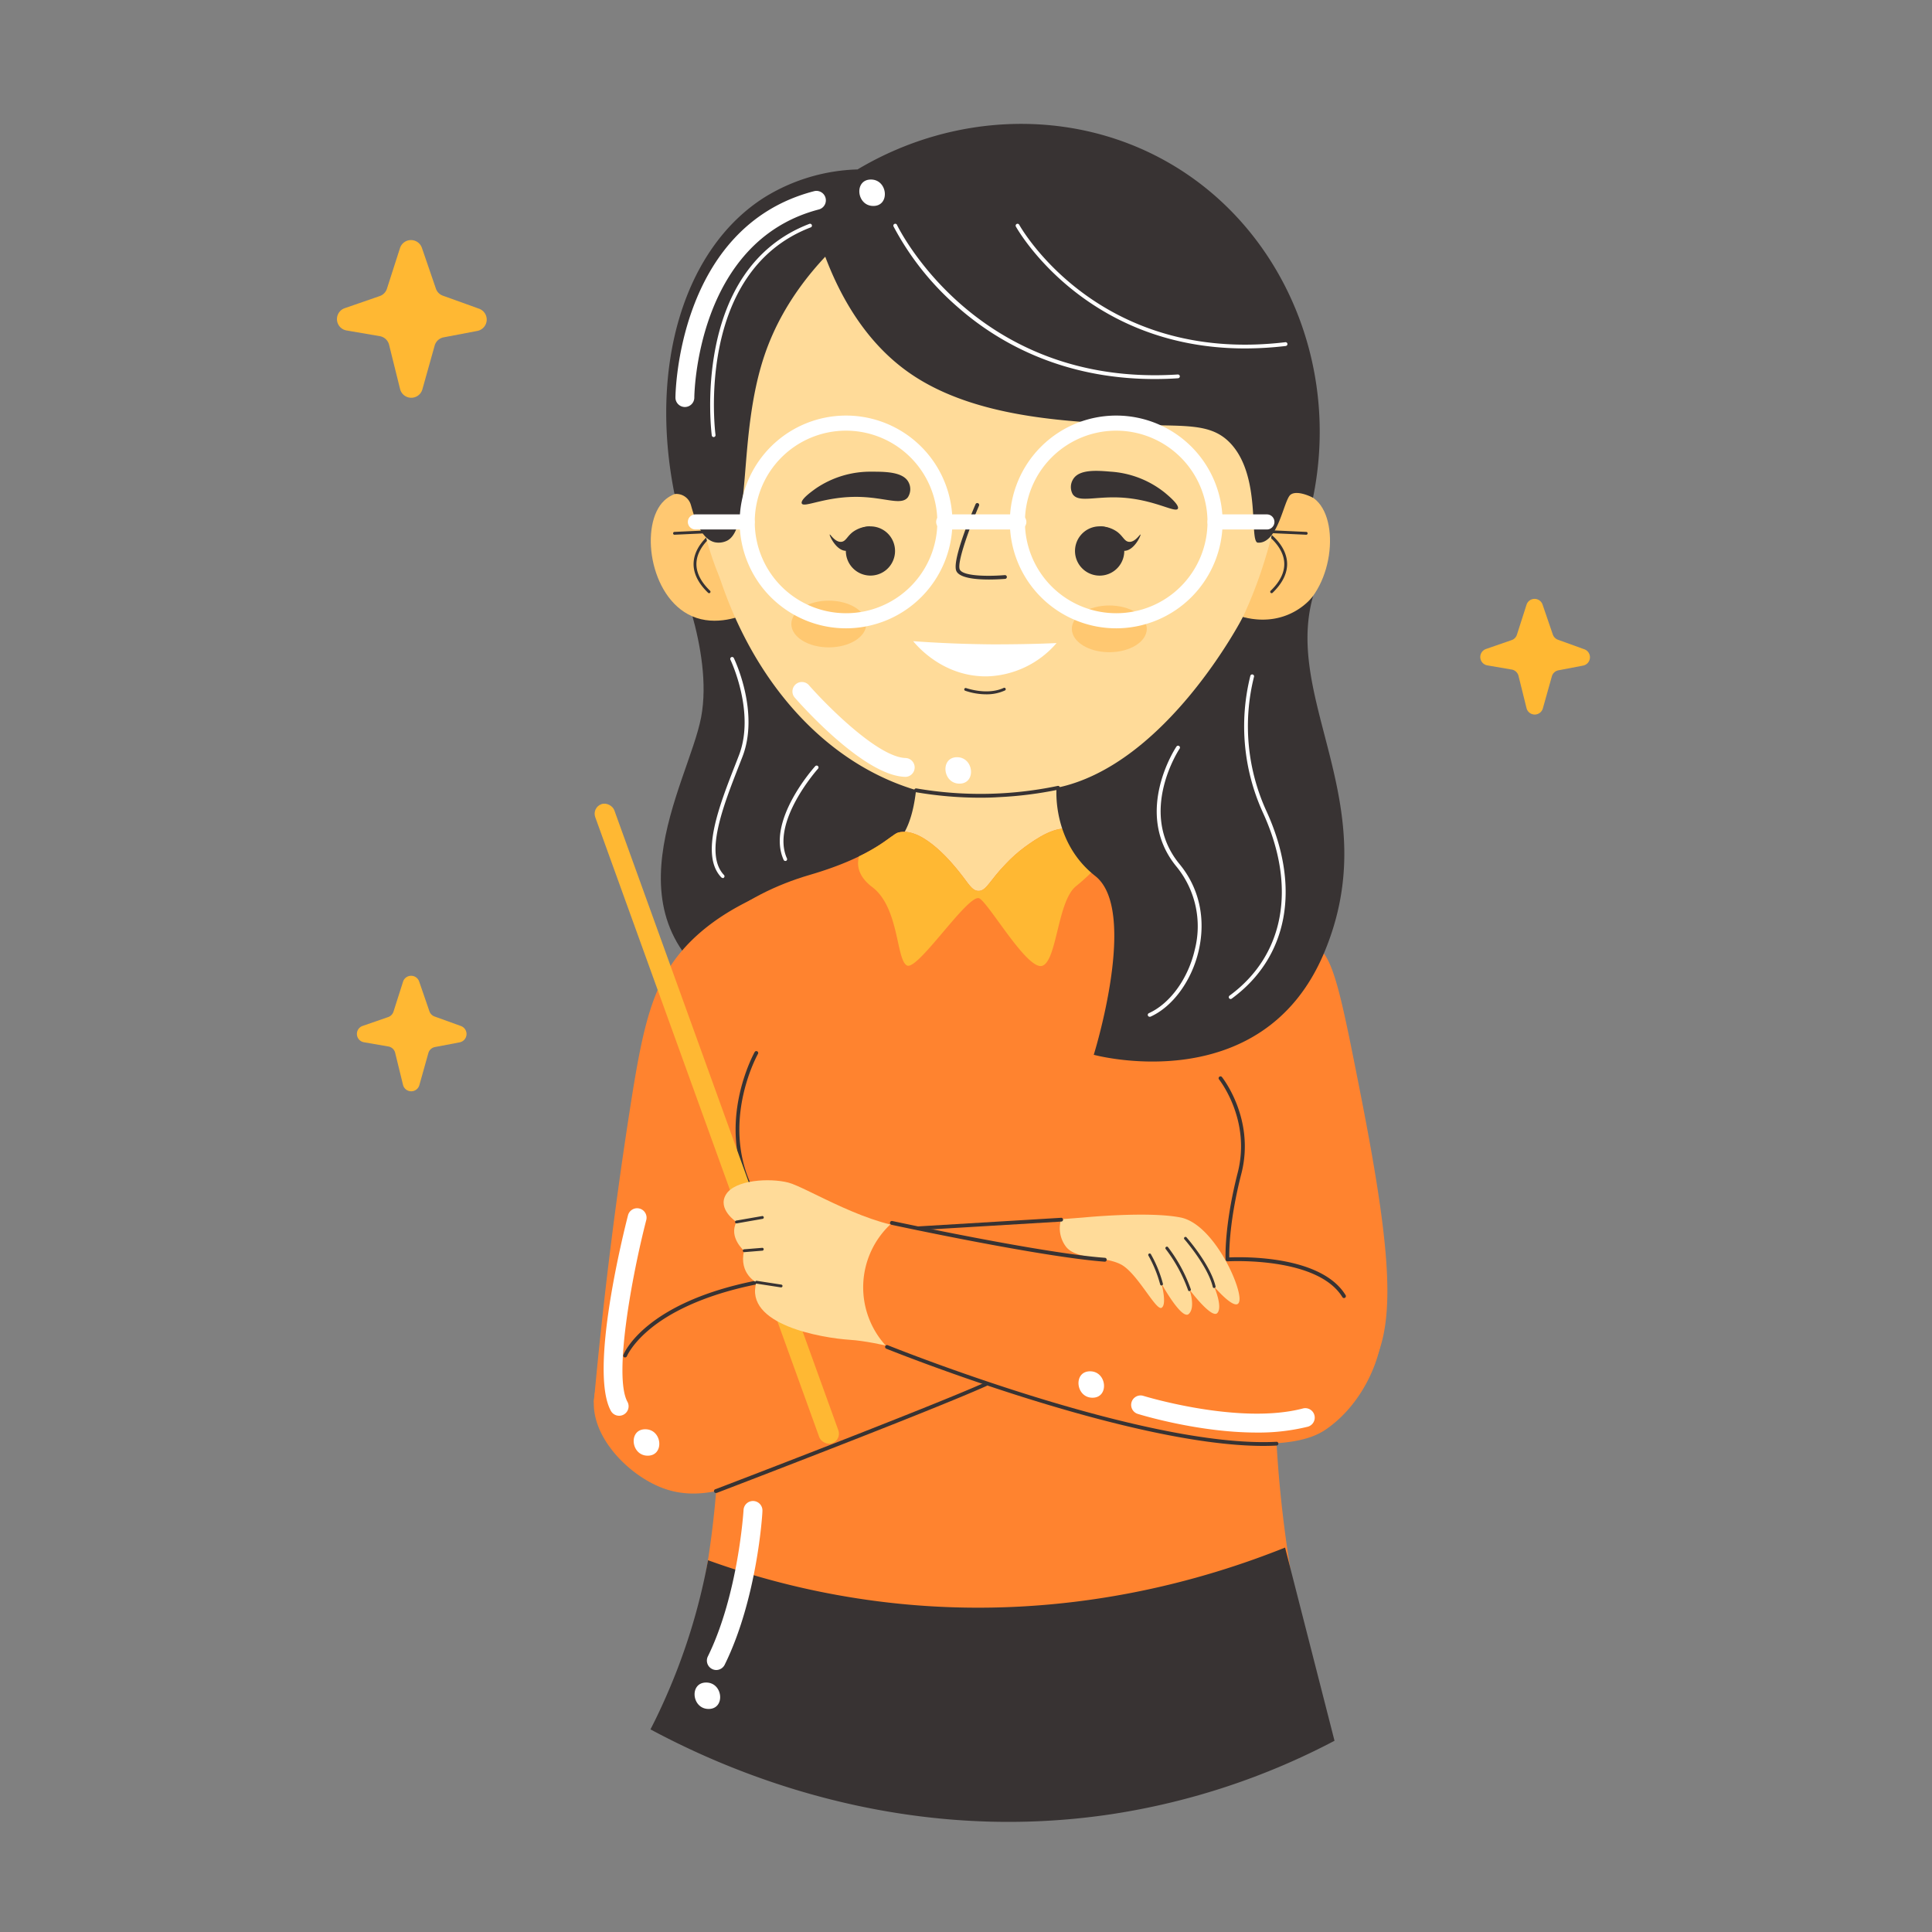
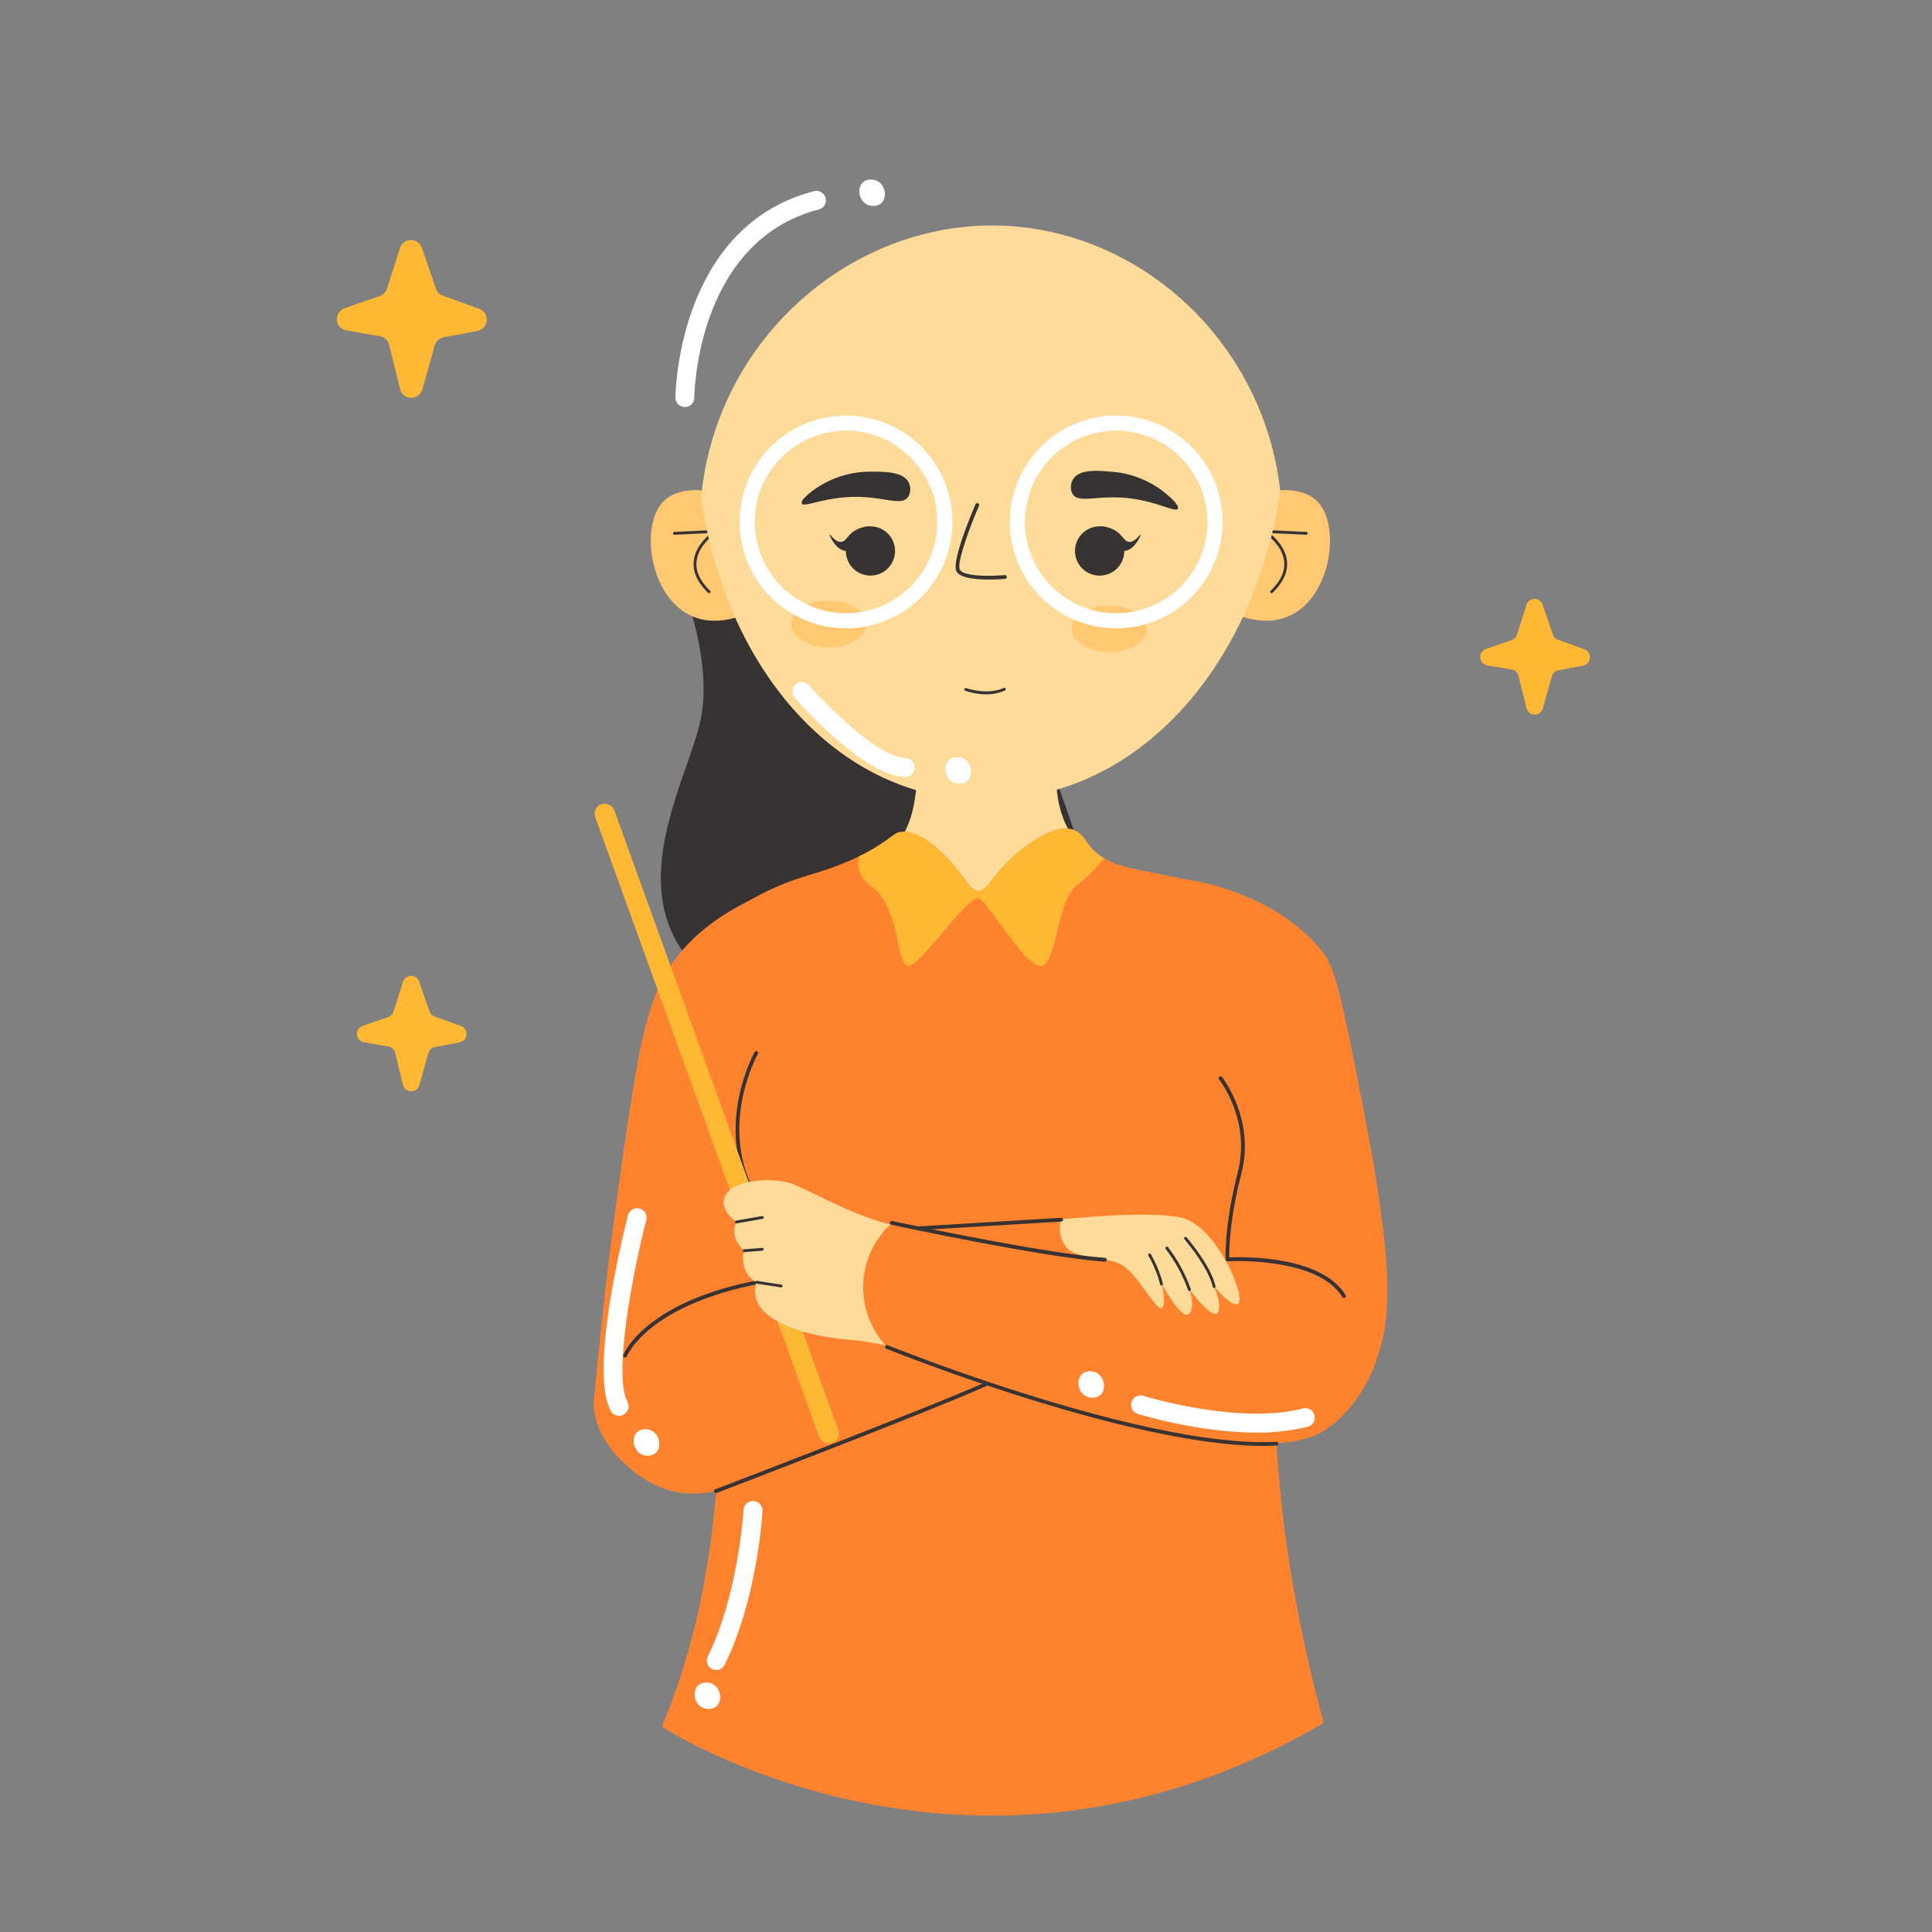
<svg xmlns="http://www.w3.org/2000/svg" version="1.1" width="512" height="512" x="0" y="0" viewBox="0 0 512 512" style="enable-background:new 0 0 512 512" xml:space="preserve" class="">
  <rect x="0" y="0" width="512" height="512" fill="#808080" stroke="none" />
  <g>
    <clipPath id="a">
      <path d="M254.2 231.06c-1.07-1.32-9.45-12.12-16.11-10.45-2 .5-6.05 6.15-23.55 11.26s-35.12 17.19-34.62 34.06 27 117.69-4.53 191.62c0 0 81.89 53.76 175.4-.95-16.71-61.89-14.45-106.58-8.71-136.78.87-4.61 12.28-63.95-6.3-76.8a71.69 71.69 0 0 0-9.57-5.54c-17.83-8.38-31.4-4.84-37.85-13.85-.88-1.22-1.8-2.92-3.86-3.69-4.37-1.63-9.94 2.38-12.93 4.53a37.93 37.93 0 0 0-5 4.45c-4.34 4.46-5.13 7.12-7.18 7.18-1.82.04-2.69-1.95-5.19-5.04z" fill="#000000" opacity="1" data-original="#000000" />
    </clipPath>
    <path fill="#383333" d="M178.4 148.83s10.77 23.44 7.41 41.23-27.54 54.72 10.4 74.86 85.17 1.68 93.61-10.07-27.26-90.34-27.26-90.34z" opacity="1" data-original="#383333" />
    <path fill="#ffb833" d="m104.29 268.06 2.53-7.93a2.25 2.25 0 0 1 4.27 0l2.71 7.87a2.24 2.24 0 0 0 1.36 1.38l7 2.53a2.25 2.25 0 0 1-.34 4.32l-6.56 1.25a2.26 2.26 0 0 0-1.74 1.6l-2.38 8.47a2.24 2.24 0 0 1-4.34-.06l-2.08-8.49a2.23 2.23 0 0 0-1.8-1.67l-6.46-1.12a2.24 2.24 0 0 1-.36-4.33l6.78-2.35a2.27 2.27 0 0 0 1.41-1.47zM402 168.2l2.54-7.92a2.24 2.24 0 0 1 4.26-.05l2.71 7.92a2.3 2.3 0 0 0 1.37 1.39l7 2.53a2.25 2.25 0 0 1-.34 4.32l-6.54 1.25a2.24 2.24 0 0 0-1.74 1.6l-2.38 8.47a2.24 2.24 0 0 1-4.34-.07l-2.12-8.53a2.25 2.25 0 0 0-1.8-1.67l-6.47-1.11a2.25 2.25 0 0 1-.35-4.34l6.78-2.35a2.21 2.21 0 0 0 1.42-1.44zM102.53 76.55l3.47-10.8a3.06 3.06 0 0 1 5.81-.06q1.86 5.39 3.7 10.78a3 3 0 0 0 1.86 1.89l9.58 3.45a3.06 3.06 0 0 1-.46 5.89l-8.93 1.7a3.07 3.07 0 0 0-2.37 2.18l-3.24 11.55A3.06 3.06 0 0 1 106 103q-1.45-5.82-2.89-11.63a3.07 3.07 0 0 0-2.45-2.28l-8.81-1.51a3.06 3.06 0 0 1-.49-5.91l9.25-3.2a3.06 3.06 0 0 0 1.92-1.92z" opacity="1" data-original="#ffb833" />
    <path fill="#ff832f" d="M246.59 226.31a120.49 120.49 0 0 0-28.65 5.13c-9.72 3-24.66 7.58-35.25 18.38-9.77 10-12.25 21.54-15.86 44.82-3.2 20.62-6.68 46.61-9.46 77a123.18 123.18 0 0 0 15.4 3 126.26 126.26 0 0 0 34.29-.29q19.76-74.02 39.53-148.04zM278.37 240.25c14.39-14.24 55.58-9.43 72.41 12.37 3.18 4.13 5.31 14.63 9.42 35.47 10 50.41 10 67.84-.25 79.31a27.92 27.92 0 0 1-2.52 2.52c-1.81.41-3.67.77-5.6 1.09a102.45 102.45 0 0 1-34.28-.3c-3.35-5.17-66.19-103.71-39.18-130.46z" opacity="1" data-original="#ff832f" />
-     <path fill="#ffc871" d="M329.78 134.5c.83-.81 5.36-5.06 11.84-4.59.94.07 4.72.35 7.26 2.73 6.59 6.17 4.07 25.65-7.32 30.65-6.37 2.8-13.14 0-15.42-1q1.86-13.91 3.64-27.79z" opacity="1" data-original="#ffc871" />
+     <path fill="#ffc871" d="M329.78 134.5c.83-.81 5.36-5.06 11.84-4.59.94.07 4.72.35 7.26 2.73 6.59 6.17 4.07 25.65-7.32 30.65-6.37 2.8-13.14 0-15.42-1z" opacity="1" data-original="#ffc871" />
    <path fill="#383333" d="M337 157.2a.35.35 0 0 1-.27-.11.38.38 0 0 1 0-.53c2.65-2.56 3.86-5.19 3.58-7.8-.48-4.53-5.29-7.59-5.34-7.62a.37.37 0 0 1-.16-.43.4.4 0 0 1 .37-.26l11 .51a.37.37 0 0 1 .35.39.36.36 0 0 1-.39.36l-9.73-.45c1.54 1.22 4.27 3.85 4.65 7.42.3 2.85-1 5.69-3.81 8.42a.37.37 0 0 1-.25.1z" opacity="1" data-original="#383333" />
    <path fill="#ffc871" d="M195.15 134.5c-.83-.81-5.36-5.06-11.84-4.59-.94.07-4.72.35-7.26 2.73-6.59 6.17-4.07 25.65 7.32 30.65 6.37 2.8 13.14 0 15.42-1q-1.79-13.91-3.64-27.79z" opacity="1" data-original="#ffc871" />
    <path fill="#383333" d="M187.92 157.2a.37.37 0 0 1-.26-.1c-2.83-2.73-4.11-5.57-3.81-8.42.38-3.57 3.11-6.2 4.65-7.42l-9.73.45a.36.36 0 0 1-.39-.36.37.37 0 0 1 .35-.39l11-.51a.38.38 0 0 1 .37.26.37.37 0 0 1-.16.43c-.05 0-4.86 3.09-5.34 7.62-.28 2.61.93 5.24 3.58 7.8a.38.38 0 0 1 0 .53.35.35 0 0 1-.26.11z" opacity="1" data-original="#383333" />
-     <circle cx="261.97" cy="123" r="77.33" fill="#ffdb99" opacity="1" data-original="#ffdb99" />
    <path fill="#ffdb99" d="M339.31 130.39c-6 38.8-28.37 69.66-58.86 78.77a66.65 66.65 0 0 1-36.53.56c-30.08-8.34-52.6-38.89-58.11-77.86 4-42.66 40.91-74.19 81.17-72 36.77 2.14 68.13 31.82 72.33 70.53z" opacity="1" data-original="#ffdb99" />
    <path fill="#ffdb99" d="M281 193.73c-1.23 6.42-3.4 22.09 5.63 30.56 2.79 2.61 5.75 3.7 12.76 6 22.18 7.4 26.75 7.94 29.88 9.4 21.43 10 4.77 76.87 8.73 148.39a382.21 382.21 0 0 0 10 68.52 177.46 177.46 0 0 1-66.47 19.48c-47.82 4.16-84.47-12.54-100.05-20.82a222.27 222.27 0 0 0 7.4-25.89c6.15-27.7 5.33-50.13 4.86-65.16-1.23-38.71-20.84-103.69-4.91-117.52s42.18-15.21 49.55-24.2 4-32.73 4-32.73 27.86-10.27 38.62 3.97z" opacity="1" data-original="#ffdb99" />
    <path fill="#383333" d="M308.77 130.63a25.58 25.58 0 0 0-14.38-5.63c-3.56-.3-8.38-.71-10 2a3.91 3.91 0 0 0-.13 3.94c1.53 2.34 5.86.57 12.66.91 8.95.46 14.57 4.19 15.23 2.95.44-.95-2.3-3.26-3.38-4.17zM216.13 129.5a25.64 25.64 0 0 1 14.79-4.5c3.57 0 8.41 0 9.85 2.79a3.94 3.94 0 0 1-.18 4c-1.72 2.21-5.89.1-12.7-.1-9-.26-14.85 3-15.41 1.73-.41-1.01 2.52-3.1 3.65-3.92zM262.07 153.58c-3.51 0-7.86-.4-8.65-2.31-1.2-2.88 4.46-16.15 5.11-17.65a.49.49 0 0 1 .66-.26.5.5 0 0 1 .26.66c-2.39 5.52-5.89 15-5.11 16.87s7.72 1.87 11.94 1.52a.5.5 0 1 1 .09 1c-.7.05-2.37.17-4.3.17zM261.35 184a17.32 17.32 0 0 1-5.57-.95.37.37 0 0 1 .26-.7c.06 0 5.59 2 10-.07a.38.38 0 0 1 .32.68 11.64 11.64 0 0 1-5.01 1.04z" opacity="1" data-original="#383333" />
    <ellipse cx="222.37" cy="161.54" fill="#ffc871" rx="9.93" ry="6.19" transform="translate(-2.73 3.83)" opacity="1" data-original="#ffc871" />
    <ellipse cx="296.7" cy="161.54" fill="#ffc871" rx="9.93" ry="6.19" transform="translate(-2.72 5.11)" opacity="1" data-original="#ffc871" />
-     <path fill="#383333" d="M259.85 211.4a101.73 101.73 0 0 1-17.15-1.46.5.5 0 0 1 .17-1 100.13 100.13 0 0 0 37.41-.66.5.5 0 0 1 .6.38.52.52 0 0 1-.39.6 102 102 0 0 1-15.94 2c-1.55.1-3.13.14-4.7.14z" opacity="1" data-original="#383333" />
    <path fill="#383333" fill-rule="evenodd" d="M296.32 150.33a6.53 6.53 0 1 1-.57-9.2 6.54 6.54 0 0 1 .57 9.2z" opacity="1" data-original="#383333" />
    <path fill="#383333" fill-rule="evenodd" d="M302.24 141.65c-.14-.12-1.42 2.1-3.06 1.94-1.21-.12-1.53-1.45-3.07-2.62a7.73 7.73 0 0 0-4.6-1.47 16.68 16.68 0 0 0 2.63 3.8c1.49 1.62 2.45 2.66 3.76 2.68 2.64.02 4.53-4.17 4.34-4.33zM235 150.9a6.52 6.52 0 1 1 .57-9.2 6.54 6.54 0 0 1-.57 9.2z" opacity="1" data-original="#383333" />
    <path fill="#383333" fill-rule="evenodd" d="M219.89 141.65c.15-.12 1.42 2.1 3.07 1.94 1.21-.12 1.52-1.45 3.06-2.62a7.79 7.79 0 0 1 4.61-1.47 17 17 0 0 1-2.63 3.8c-1.5 1.62-2.46 2.66-3.76 2.68-2.64.02-4.54-4.17-4.35-4.33z" opacity="1" data-original="#383333" />
    <g clip-path="url(#a)">
      <path fill="#ff832f" d="M254.2 231.06c-1.07-1.32-9.45-12.12-16.11-10.45-2 .5-6.05 6.15-23.55 11.26s-35.12 17.19-34.62 34.06 27 117.69-4.53 191.62c0 0 81.89 53.76 175.4-.95-16.71-61.89-14.45-106.58-8.71-136.78.87-4.61 12.28-63.95-6.3-76.8a71.69 71.69 0 0 0-9.57-5.54c-17.83-8.38-31.4-4.84-37.85-13.85-.88-1.22-1.8-2.92-3.86-3.69-4.37-1.63-9.94 2.38-12.93 4.53a37.93 37.93 0 0 0-5 4.45c-4.34 4.46-5.13 7.12-7.18 7.18-1.82.04-2.69-1.95-5.19-5.04z" opacity="1" data-original="#ff832f" />
      <path fill="#ffb833" d="M229.27 223.88s-5.28 5.79 1.89 11.21 6.3 19.26 9.19 20.77 16.49-19.51 19.26-17.75 12.72 19.17 16.62 17.83 4-17.2 8.94-21.1a55.19 55.19 0 0 0 8.44-8.53l-8.44-9-24.67 1.75-23-3.14z" opacity="1" data-original="#ffb833" />
    </g>
    <path fill="#ff832f" d="M287.15 322.65a331.16 331.16 0 0 0-55.92 9.58c-29.06 7.6-72.26 18.9-73.82 38.66-.74 9.41 8.11 18.94 16.64 22.81 13.2 6 26.27-1.28 59.28-16.25 12.94-5.86 32.19-14.38 56.31-24.26a111.94 111.94 0 0 0-.32-16.95 109.81 109.81 0 0 0-2.17-13.59z" opacity="1" data-original="#ff832f" />
-     <path fill="#383333" d="M187.64 413.48a211.45 211.45 0 0 0 51.2 11.58c44.86 4.39 81.14-6.7 101.72-14.94q6.56 25.61 13.1 51.2A187.12 187.12 0 0 1 295 480.71c-58.11 8.89-104.36-12.61-122.62-22.41q2.07-4 4-8.39a162.14 162.14 0 0 0 11.26-36.43zM178.75 130.93a4 4 0 0 1 4.36 2.95c.83 2.84 2.43 8.91 6.3 9.82a5.06 5.06 0 0 0 2.93-.26c7.12-2.68 3-27.7 10.24-49.23 2.27-6.72 6.67-16.11 16.12-26.18 7.12 18.86 17.21 27.53 23.67 31.72 16.13 10.48 38.39 11.76 52.87 12.59 17.29 1 25.11-1 30.9 5.2 8.22 8.83 4.81 26.13 7.21 26.27 5.39.32 6.84-11.33 8.66-12.71s5.95.8 5.95.8c7.36-35.89-8.59-72-38.64-89-25-14.18-56.44-13.27-82.06 2a49.58 49.58 0 0 0-24.33 7.19c-21.53 13.36-31.03 44.71-24.18 78.84zM329.38 163.52s-20.3 39.38-49.38 45.26c0 0-1.34 14.27 10.25 23.37s-.39 47.38-.39 47.38 44.49 12.16 61-26.91S340 185.89 348 157.93c0 0-6.21 8.75-18.62 5.59z" opacity="1" data-original="#383333" />
    <g fill="#fff">
-       <path d="M270 140.32h-19.91a2 2 0 1 1 0-4H270a2 2 0 0 1 0 4zM198 140.32h-13.71a2 2 0 0 1 0-4H198a2 2 0 1 1 0 4zM335.77 140.32H322a2 2 0 0 1 0-4h13.74a2 2 0 0 1 0 4zM242 169.92c6.6.48 13.61.78 21 .84 5.9 0 11.56-.09 17-.34a25.26 25.26 0 0 1-18.31 8.82c-11.84.22-18.86-8.32-19.69-9.32zM306 100.45c-25 0-42-10.11-52.12-19A74.32 74.32 0 0 1 236.79 60a.5.5 0 0 1 .25-.66.49.49 0 0 1 .66.24c.2.43 20.83 43.12 74.44 39.66a.52.52 0 0 1 .53.47.51.51 0 0 1-.47.53c-2.11.15-4.2.21-6.2.21zM329.93 92.34c-42.68 0-60.52-31.95-60.71-32.3a.5.5 0 0 1 .88-.48c.2.37 20.74 37.07 70.52 31.13a.5.5 0 0 1 .56.44.51.51 0 0 1-.44.56 93.1 93.1 0 0 1-10.81.65zM326.14 264.75a.51.51 0 0 1-.4-.2.5.5 0 0 1 .11-.7c14.53-10.65 17.86-28.75 8.88-48.4a55.14 55.14 0 0 1-3.37-36.36.5.5 0 1 1 .95.31 54 54 0 0 0 3.33 35.6c9.19 20.12 5.75 38.68-9.2 49.63a.53.53 0 0 1-.3.12zM304.67 269.45a.49.49 0 0 1-.45-.29.49.49 0 0 1 .25-.66c5.61-2.55 10.38-9.13 12.15-16.77a25 25 0 0 0-4.84-22.07c-11.71-14.23-.14-31.65 0-31.82a.51.51 0 0 1 .7-.14.5.5 0 0 1 .13.7c-.11.17-11.26 17 0 30.62 5.22 6.34 7 14.48 5.05 22.94-1.84 7.93-6.84 14.78-12.72 17.45a.52.52 0 0 1-.27.04zM191.5 232.65a.51.51 0 0 1-.36-.15c-5.63-5.92-.63-18.73 3.78-30l.9-2.32c4.4-11.37-2.18-25.21-2.25-25.35a.51.51 0 0 1 .23-.67.5.5 0 0 1 .67.23c.28.58 6.84 14.37 2.29 26.15l-.91 2.33c-4.3 11-9.18 23.52-4 29a.49.49 0 0 1-.37.84zM208.12 228.16a.49.49 0 0 1-.45-.29c-4.62-10.26 7.86-24.25 8.39-24.84a.5.5 0 0 1 .71 0 .49.49 0 0 1 0 .7c-.12.14-12.57 14.1-8.22 23.76a.51.51 0 0 1-.25.66.52.52 0 0 1-.18.01zM189.13 115.83a.51.51 0 0 1-.5-.43c-.06-.44-5.7-44 25.86-56.07a.5.5 0 0 1 .65.29.49.49 0 0 1-.29.64c-30.83 11.81-25.29 54.58-25.23 55a.5.5 0 0 1-.42.56z" fill="#ffffff" opacity="1" data-original="#ffffff" />
-     </g>
+       </g>
    <path fill="#383333" d="M189.81 395.65a.5.5 0 0 1-.18-1c.56-.21 56.52-21.61 71.43-28.28a.5.5 0 0 1 .41.91C246.53 374 190.55 395.4 190 395.62zM165.65 359.72a.39.39 0 0 1-.18 0 .49.49 0 0 1-.28-.64c.22-.57 5.79-13.88 35.16-19.7a.5.5 0 0 1 .58.4.48.48 0 0 1-.39.58c-15 3-23.61 8-28.14 11.72-4.9 4-6.27 7.33-6.28 7.37a.51.51 0 0 1-.47.27zM198.21 313.8a.5.5 0 0 1-.46-.3c-7.4-17.45 2.16-34.55 2.26-34.72a.5.5 0 0 1 .87.49c-.1.17-9.42 16.85-2.21 33.84a.5.5 0 0 1-.26.65.48.48 0 0 1-.2.04z" opacity="1" data-original="#383333" />
    <rect width="5.37" height="179.97" x="187.06" y="207.77" fill="#ffb833" rx="2.67" transform="matrix(.941 -.34 .34 .941 -89.83 82.12)" opacity="1" data-original="#ffb833" />
    <path fill="#ffdb99" d="M245.14 359.22s-12.28-3.65-19.86-4.15-28.13-4-24.84-15.24c0 0-4.65-2.28-3.27-8.38 0 0-4.15-3.58-2-7.61 0 0-5.17-3.4-2.77-7.3s11.58-4.4 16.49-3.15 22 12.22 34.49 12.08c-.01 0 13.21 21.29 1.76 33.75z" opacity="1" data-original="#ffdb99" />
    <path fill="#ff832f" d="M236.32 324.1a694.4 694.4 0 0 0 89 9.65c19.06.79 35.13.6 39.7 10 4.26 8.76-1.29 26.4-13.37 34.87-3.6 2.53-14.82 9.16-63.43-3.65a404.4 404.4 0 0 1-53.13-18 22.9 22.9 0 0 1 1.26-32.85z" opacity="1" data-original="#ff832f" />
    <path fill="#ffdb99" d="M287.15 322.65s17.16-1.7 25.72 0 15.94 17.81 15.61 21.84-6.72-3.52-6.72-3.52 2.35 5.37.84 7-7.38-6.22-7.38-6.22 1.68 4.67-.17 6.45-7.23-8-7.23-8 1.5 5.54 0 6.38-6.42-9.22-10.76-11.49-11.74-1.26-14.5-4.62a8.07 8.07 0 0 1-1.34-7.36z" opacity="1" data-original="#ffdb99" />
    <path fill="#383333" d="M334.81 383.18c-36 0-99.28-25.5-99.93-25.76a.5.5 0 0 1-.28-.65.5.5 0 0 1 .65-.28c.68.27 68.05 27.41 103 25.6a.48.48 0 0 1 .53.47.5.5 0 0 1-.48.53c-1.11.06-2.3.09-3.49.09zM292.75 334.36c-16.78-1.23-56.1-9.69-56.49-9.78a.5.5 0 1 1 .21-1c.39.08 39.65 8.53 56.35 9.75a.49.49 0 0 1 .46.53.5.5 0 0 1-.53.5zM356.18 344a.5.5 0 0 1-.43-.24c-6.65-10.86-30.19-9.51-30.43-9.49a.49.49 0 0 1-.36-.13.51.51 0 0 1-.17-.34c0-.09-.46-8.64 3.21-23 3.6-14-4.86-24.63-4.94-24.74a.49.49 0 0 1 .07-.7.5.5 0 0 1 .7.07c.09.11 8.87 11.11 5.14 25.62-3.14 12.24-3.23 20.18-3.2 22.18 3.64-.16 24.36-.58 30.83 10a.5.5 0 0 1-.16.69.48.48 0 0 1-.26.08zM195.16 324.22a.38.38 0 0 1-.07-.75l6.82-1.19a.38.38 0 1 1 .13.74l-6.82 1.19zM197.17 331.83a.38.38 0 0 1 0-.75l4.81-.39a.36.36 0 0 1 .4.34.37.37 0 0 1-.34.41l-4.81.39zM207 341.17h-.06l-6.5-1a.37.37 0 0 1-.32-.42.38.38 0 0 1 .43-.32l6.5 1a.37.37 0 0 1 .32.42.38.38 0 0 1-.37.32zM307.82 340.67a.38.38 0 0 1-.37-.31 32.77 32.77 0 0 0-3.11-7.62.38.38 0 0 1 .15-.51.37.37 0 0 1 .51.15 32.85 32.85 0 0 1 3.19 7.84.38.38 0 0 1-.3.44zM315.22 342.18a.38.38 0 0 1-.36-.26 39.91 39.91 0 0 0-5.94-10.92.37.37 0 0 1 .06-.52.38.38 0 0 1 .53 0 40.64 40.64 0 0 1 6.06 11.16.36.36 0 0 1-.24.47zM321.76 341.34a.37.37 0 0 1-.36-.29c-1.29-5.5-7.49-12.61-7.56-12.68a.38.38 0 0 1 .57-.49c.26.29 6.39 7.32 7.72 13a.38.38 0 0 1-.28.45z" opacity="1" data-original="#383333" />
    <path fill="#383333" d="M243.37 326a.5.5 0 0 1-.5-.47.49.49 0 0 1 .47-.52l37.85-2.28a.48.48 0 0 1 .53.47.5.5 0 0 1-.47.53L243.4 326z" opacity="1" data-original="#383333" />
    <path fill="#ffffff" d="M181.5 107.86a2.5 2.5 0 0 1-2.5-2.5c0-.45.35-45.25 36.72-54.69a2.5 2.5 0 0 1 1.28 4.84C184.38 64 184 105 184 105.36a2.5 2.5 0 0 1-2.5 2.5zM239.85 205.87h-.09c-10.84-.4-27.36-18.94-29.2-21.06a2.5 2.5 0 0 1 3.76-3.29c4.63 5.29 18.25 19.09 25.62 19.36a2.5 2.5 0 0 1-.09 5zM164.08 375.19a2.5 2.5 0 0 1-2.19-1.29c-5.85-10.64 3.47-47.69 4.55-51.88a2.5 2.5 0 0 1 4.84 1.25c-3.89 15.09-8.7 41.52-5 48.22a2.5 2.5 0 0 1-1 3.39 2.47 2.47 0 0 1-1.2.31zM333 379.64c-15.33 0-30.64-4.68-31.47-4.94a2.5 2.5 0 0 1 1.48-4.78c.26.08 25.39 7.77 42.27 3.34a2.5 2.5 0 0 1 1.27 4.84 54.2 54.2 0 0 1-13.55 1.54zM189.83 442.57a2.4 2.4 0 0 1-1.1-.26 2.49 2.49 0 0 1-1.14-3.34c8.08-16.45 9.45-38.61 9.46-38.83a2.5 2.5 0 0 1 5 .29c0 .94-1.42 23.37-10 40.74a2.51 2.51 0 0 1-2.22 1.4zM171 378.77c-4.51 0-3.84 7 .65 7s3.88-7-.65-7zM187.14 445.89c-4.51 0-3.84 7 .65 7s3.84-7-.65-7zM288.88 363.41c-4.51 0-3.84 7 .64 7s3.84-7-.64-7zM253.62 200.67c-4.5 0-3.84 7 .65 7s3.84-7-.65-7zM230.8 47.58c-4.51 0-3.84 7 .64 7s3.84-7-.64-7z" opacity="1" data-original="#ffffff" />
    <g fill="#fff">
      <path d="M295.85 166.51A28.19 28.19 0 1 1 324 138.32a28.22 28.22 0 0 1-28.15 28.19zm0-52.38A24.19 24.19 0 1 0 320 138.32a24.22 24.22 0 0 0-24.15-24.19zM224.22 166.51a28.19 28.19 0 1 1 28.18-28.19 28.22 28.22 0 0 1-28.18 28.19zm0-52.38a24.19 24.19 0 1 0 24.18 24.19 24.22 24.22 0 0 0-24.18-24.19z" fill="#ffffff" opacity="1" data-original="#ffffff" />
    </g>
  </g>
</svg>